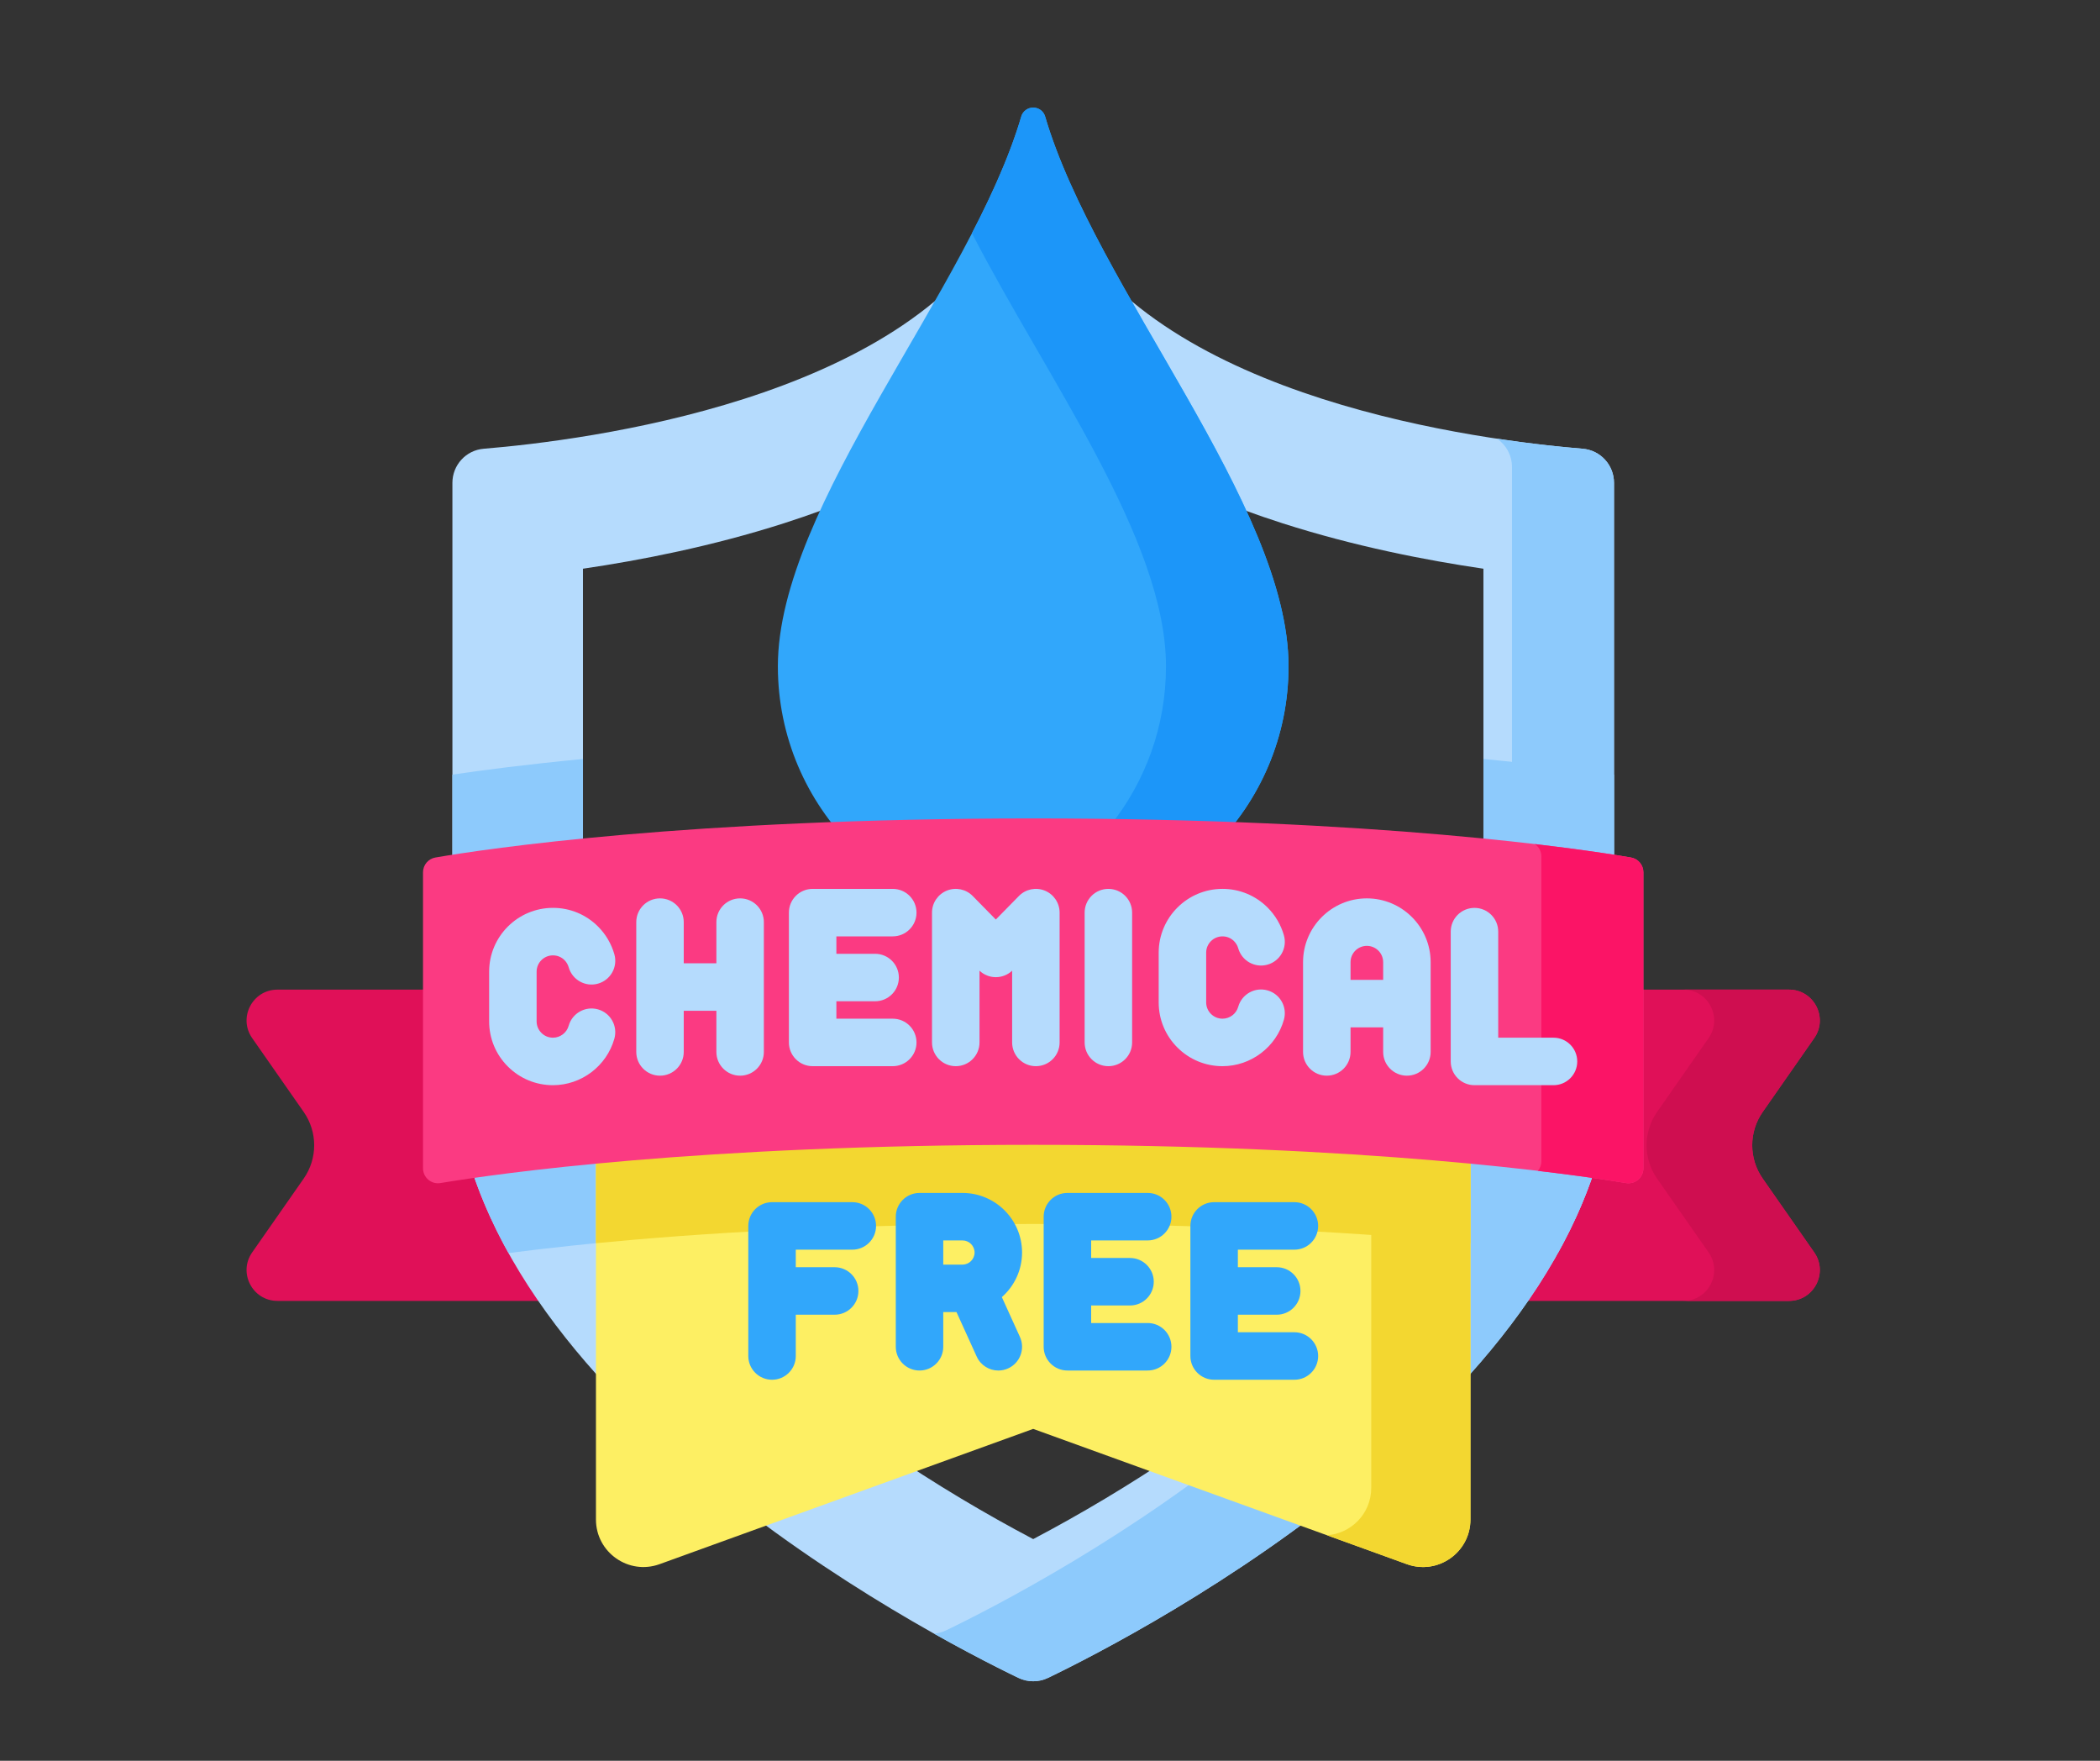
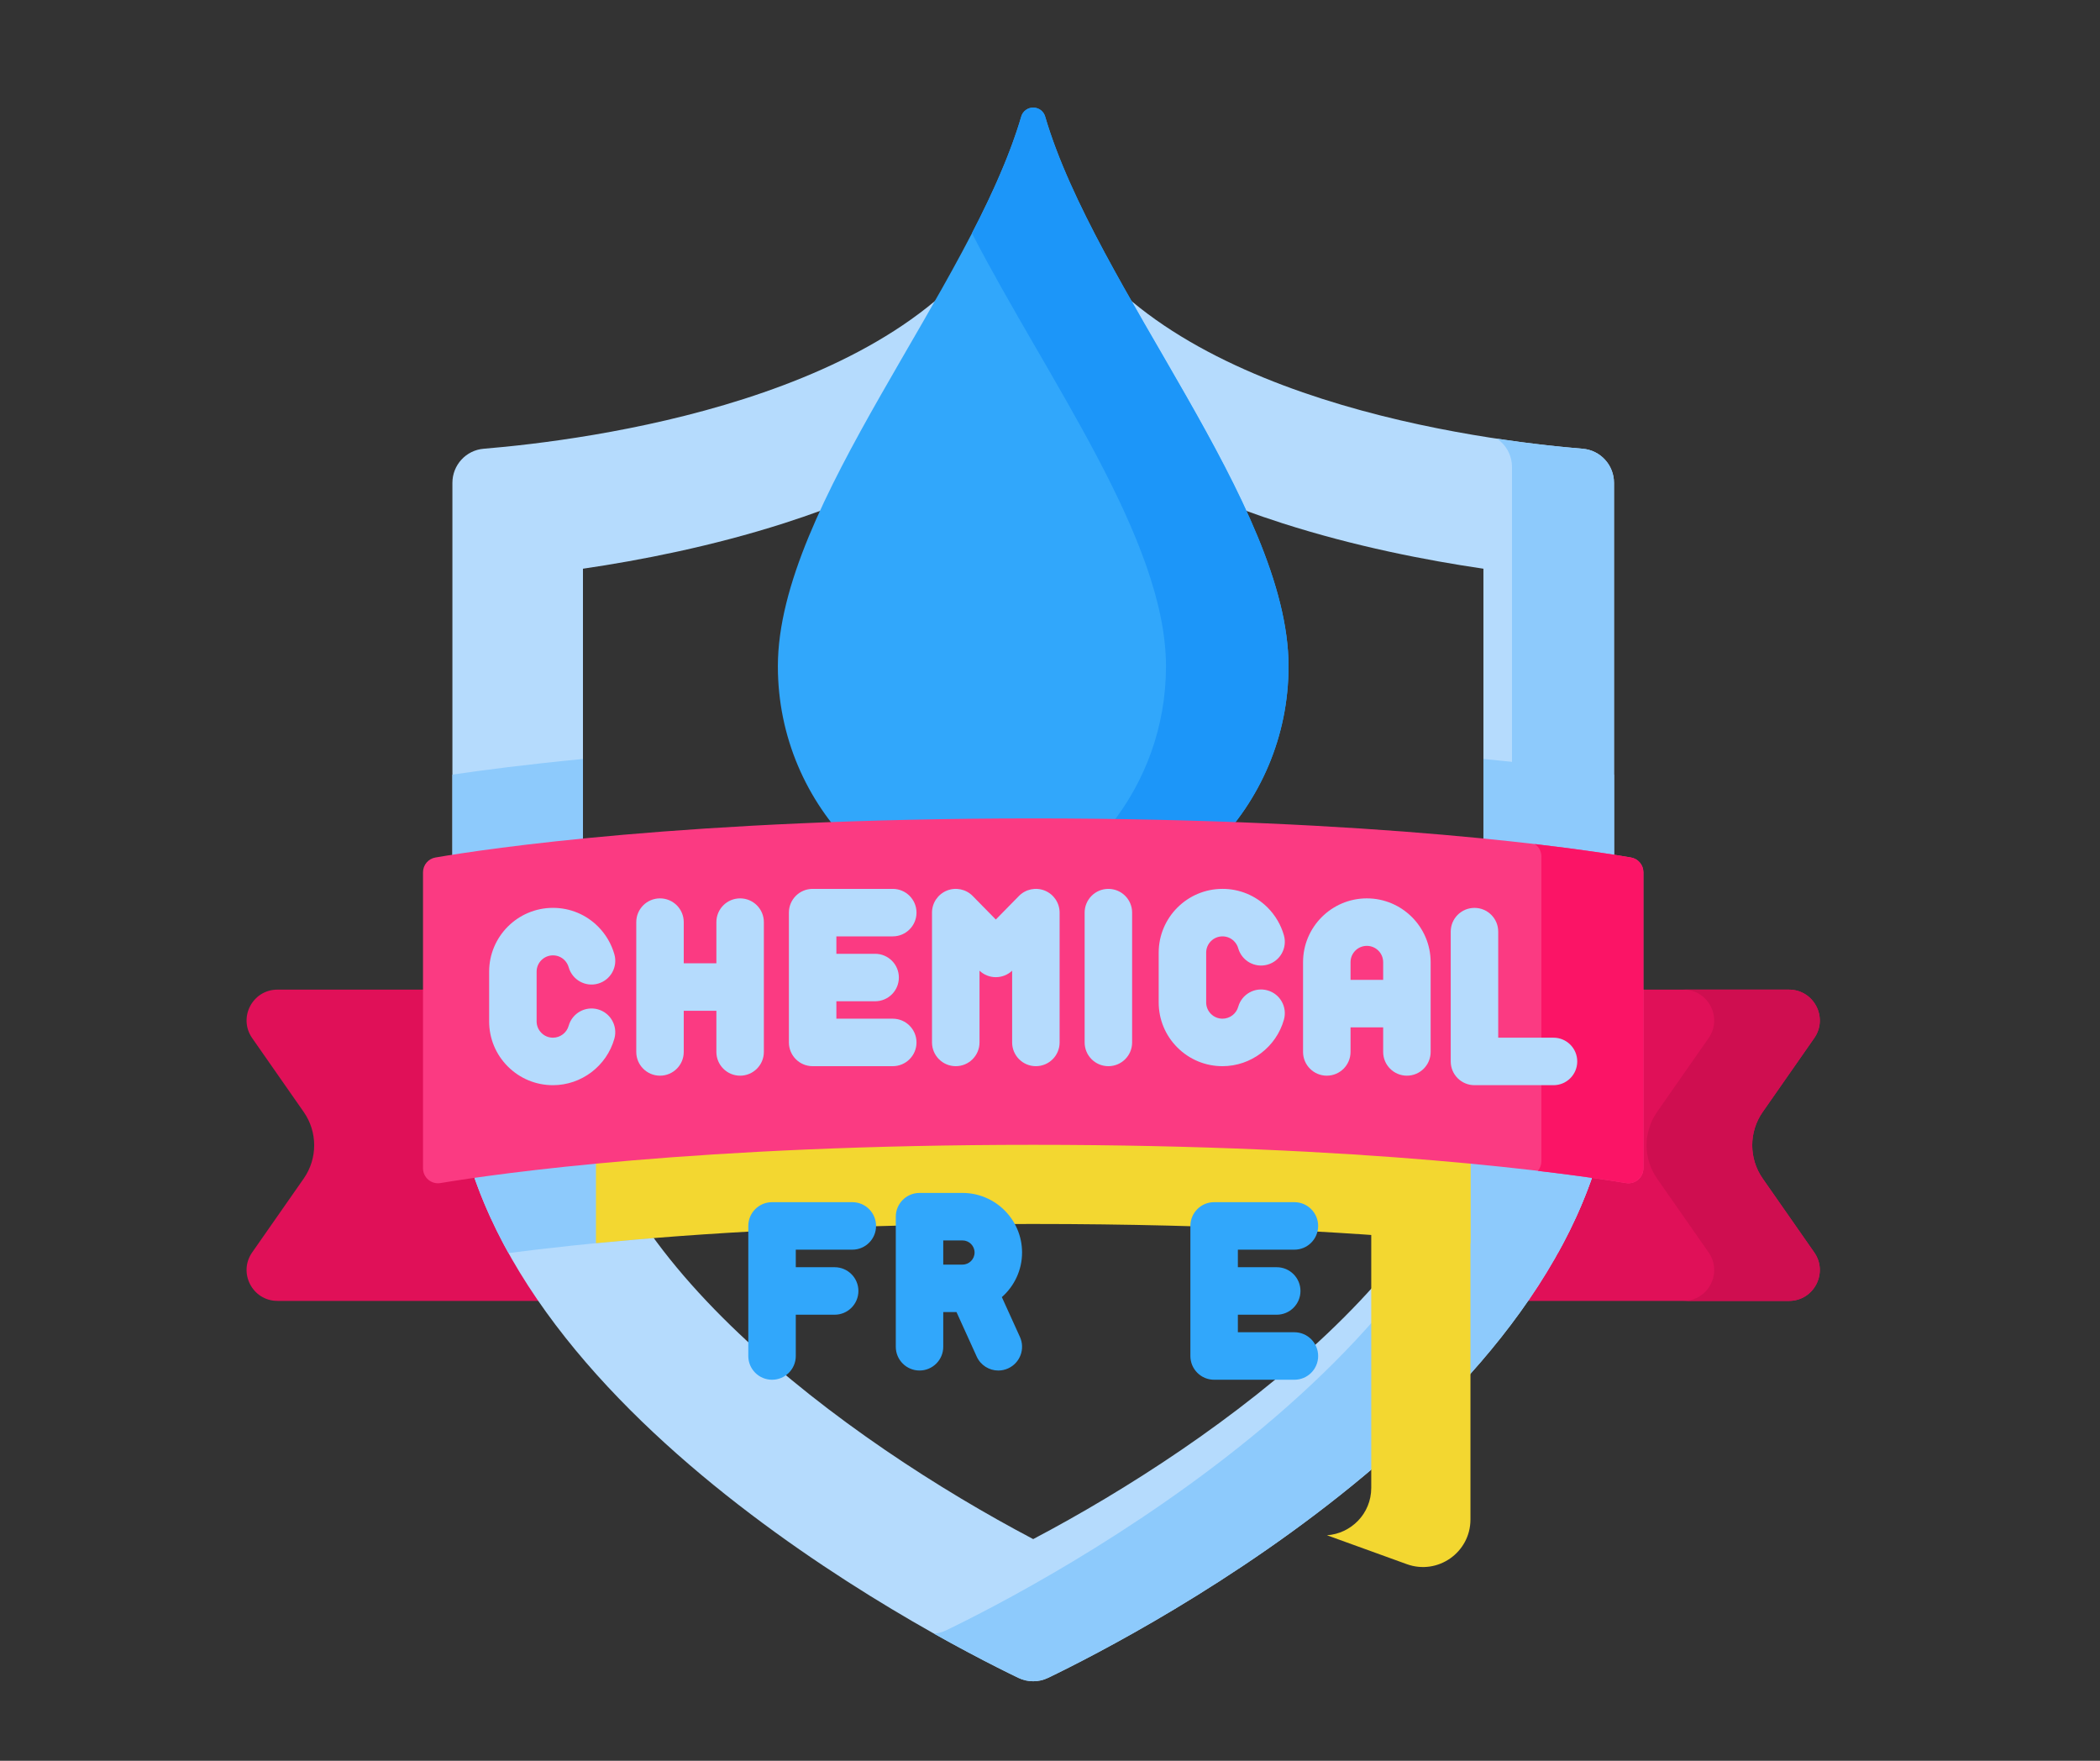
<svg xmlns="http://www.w3.org/2000/svg" xmlns:ns1="http://sodipodi.sourceforge.net/DTD/sodipodi-0.dtd" xmlns:ns2="http://www.inkscape.org/namespaces/inkscape" width="705" zoomAndPan="magnify" viewBox="0 0 705 591" height="591" preserveAspectRatio="xMidYMid meet" version="1.0" id="svg87" ns1:docname="chemical-free.svg" ns2:version="1.0.2 (e86c870879, 2021-01-15, custom)">
  <rect x="0" y="0" width="705" height="591" fill="#333333" stroke="none" />
  <ns1:namedview pagecolor="#ffffff" bordercolor="#666666" borderopacity="1" objecttolerance="10" gridtolerance="10" guidetolerance="10" ns2:pageopacity="0" ns2:pageshadow="2" ns2:window-width="1749" ns2:window-height="1001" id="namedview89" showgrid="false" ns2:zoom="1.4780142" ns2:cx="352.5" ns2:cy="349.62668" ns2:window-x="0" ns2:window-y="162" ns2:window-maximized="0" ns2:current-layer="svg87" />
  <defs id="defs17">
    <clipPath id="clip-0">
      <path d="M 0.594 0 L 704.402 0 L 704.402 590 L 0.594 590 Z M 0.594 0 " clip-rule="nonzero" id="path2" />
    </clipPath>
    <clipPath id="clip-1">
      <path d="M 151 68 L 542 68 L 542 564.723 L 151 564.723 Z M 151 68 " clip-rule="nonzero" id="path5" />
    </clipPath>
    <clipPath id="clip-2">
      <path d="M 313 147 L 542 147 L 542 564.723 L 313 564.723 Z M 313 147 " clip-rule="nonzero" id="path8" />
    </clipPath>
    <clipPath id="clip-3">
      <path d="M 261 36.117 L 433 36.117 L 433 310 L 261 310 Z M 261 36.117 " clip-rule="nonzero" id="path11" />
    </clipPath>
    <clipPath id="clip-4">
      <path d="M 326 36.117 L 433 36.117 L 433 310 L 326 310 Z M 326 36.117 " clip-rule="nonzero" id="path14" />
    </clipPath>
  </defs>
  <path fill="rgb(87.839%, 6.27%, 34.509%)" d="M 204.008 436.641 L 93.145 436.641 C 84.773 436.641 79.867 427.227 84.656 420.363 L 101.961 395.578 C 106.648 388.863 106.648 379.938 101.961 373.227 L 84.656 348.434 C 79.867 341.574 84.777 332.164 93.145 332.164 L 177.438 332.164 Z M 204.008 436.641 " fill-opacity="1" fill-rule="nonzero" id="path27" />
  <path fill="rgb(87.839%, 6.27%, 34.509%)" d="M 489.715 436.641 L 600.578 436.641 C 608.941 436.641 613.848 427.227 609.062 420.363 L 591.762 395.578 C 587.07 388.863 587.07 379.938 591.762 373.227 L 609.062 348.434 C 613.852 341.574 608.941 332.164 600.578 332.164 L 516.281 332.164 Z M 489.715 436.641 " fill-opacity="1" fill-rule="nonzero" id="path29" />
  <path fill="rgb(81.18%, 5.489%, 31.369%)" d="M 609.062 420.363 C 613.852 427.227 608.949 436.645 600.582 436.645 L 565.117 436.645 C 573.48 436.645 578.391 427.227 573.602 420.363 L 556.301 395.578 C 551.613 388.863 551.613 379.938 556.301 373.23 L 573.602 348.434 C 578.391 341.578 573.48 332.164 565.117 332.164 L 600.582 332.164 C 608.941 332.164 613.852 341.578 609.062 348.434 L 591.762 373.23 C 587.074 379.938 587.074 388.863 591.762 395.578 Z M 609.062 420.363 " fill-opacity="1" fill-rule="nonzero" id="path31" />
  <g clip-path="url(#clip-1)" id="g35">
    <path fill="rgb(70.979%, 85.88%, 99.219%)" d="M 531.316 150.617 C 497.258 147.805 390.43 134.328 356.984 74.051 C 354.926 70.352 351.09 68 346.859 68 C 342.633 68 338.797 70.352 336.738 74.051 C 303.293 134.328 196.465 147.805 162.406 150.617 C 156.457 151.094 151.879 156.082 151.879 162.066 L 151.879 352.949 C 151.879 466.238 311.41 548.492 341.875 563.164 C 345.027 564.684 348.691 564.684 351.848 563.164 C 382.312 548.492 541.84 466.238 541.84 352.949 L 541.84 162.066 C 541.84 156.082 537.262 151.094 531.316 150.617 Z M 498.016 352.953 C 498.016 419.656 408.762 484.016 346.859 516.59 C 284.961 484.023 195.707 419.668 195.707 352.953 L 195.707 190.887 C 215.102 188.043 239.059 183.355 263.172 175.633 C 298.031 164.461 326.02 149.344 346.859 130.461 C 367.703 149.344 395.688 164.461 430.543 175.633 C 454.66 183.359 478.617 188.043 498.008 190.887 L 498.008 352.953 Z M 498.016 352.953 " fill-opacity="1" fill-rule="nonzero" id="path33" />
  </g>
  <path fill="rgb(55.289%, 79.219%, 98.819%)" d="M 195.711 352.953 C 195.711 374.395 204.926 395.594 219.48 415.562 C 198.824 417.211 182.531 419.047 170.707 420.59 C 159.07 399.672 151.875 377.016 151.875 352.953 L 151.875 260.004 C 161.734 258.539 176.379 256.617 195.711 254.746 Z M 195.711 352.953 " fill-opacity="1" fill-rule="nonzero" id="path37" />
  <path fill="rgb(55.289%, 79.219%, 98.819%)" d="M 541.848 260.004 L 541.848 352.953 C 541.848 377.016 534.652 399.672 523.016 420.59 C 511.188 419.047 494.887 417.211 474.23 415.562 C 488.797 395.586 498.008 374.395 498.008 352.953 L 498.008 254.746 C 517.34 256.617 531.988 258.539 541.848 260.004 Z M 541.848 260.004 " fill-opacity="1" fill-rule="nonzero" id="path39" />
  <g clip-path="url(#clip-2)" id="g43">
    <path fill="rgb(55.289%, 79.219%, 98.819%)" d="M 541.848 162.066 L 541.848 352.953 C 541.848 466.234 382.312 548.492 351.848 563.168 C 348.688 564.691 345.035 564.691 341.875 563.168 C 336.242 560.449 326.191 555.422 313.555 548.324 C 314.934 548.215 316.312 547.84 317.605 547.227 C 348.062 532.547 507.594 450.293 507.594 337.012 L 507.594 156.75 C 507.594 152.828 505.633 149.332 502.602 147.258 C 514.375 149.023 524.367 150.047 531.316 150.617 C 537.27 151.094 541.848 156.082 541.848 162.066 Z M 541.848 162.066 " fill-opacity="1" fill-rule="nonzero" id="path41" />
  </g>
-   <path fill="rgb(99.219%, 93.729%, 38.82%)" d="M 472.285 525.004 L 346.859 479.602 L 221.438 525.004 C 211.047 528.766 200.07 521.066 200.07 510.016 L 200.07 376.117 L 493.652 376.117 L 493.652 510.016 C 493.652 521.066 482.676 528.766 472.285 525.004 Z M 472.285 525.004 " fill-opacity="1" fill-rule="nonzero" id="path45" />
  <path fill="rgb(95.29%, 84.309%, 18.819%)" d="M 493.652 376.113 L 493.652 510.008 C 493.652 521.07 482.676 528.766 472.285 525.004 L 445.48 515.301 C 453.496 514.77 460.348 508.129 460.348 499.379 L 460.348 376.113 Z M 493.652 376.113 " fill-opacity="1" fill-rule="nonzero" id="path47" />
  <path fill="rgb(95.29%, 84.309%, 18.819%)" d="M 493.652 376.113 L 493.652 417.273 C 460.199 414.012 411.051 410.82 346.859 410.82 C 282.672 410.82 233.52 414.012 200.07 417.273 L 200.07 376.113 Z M 493.652 376.113 " fill-opacity="1" fill-rule="nonzero" id="path49" />
  <g clip-path="url(#clip-3)" id="g53">
    <path fill="rgb(19.22%, 65.489%, 98.43%)" d="M 346.859 36.117 C 345.012 36.117 343.375 37.324 342.859 39.098 C 325.949 96.762 261.141 169.41 261.141 223.637 C 261.141 270.977 299.52 309.355 346.859 309.355 C 394.199 309.355 432.578 270.977 432.578 223.637 C 432.578 169.41 367.773 96.762 350.863 39.098 C 350.348 37.324 348.711 36.117 346.859 36.117 Z M 346.859 36.117 " fill-opacity="1" fill-rule="nonzero" id="path51" />
  </g>
  <g clip-path="url(#clip-4)" id="g57">
    <path fill="rgb(10.979%, 58.82%, 97.649%)" d="M 432.578 223.641 C 432.578 270.984 394.207 309.363 346.859 309.363 C 339.773 309.363 332.887 308.504 326.301 306.875 C 363.703 297.672 391.438 263.895 391.438 223.641 C 391.438 181.141 351.645 127.336 326.301 78.293 C 333.301 64.758 339.199 51.578 342.852 39.102 C 343.375 37.324 345.012 36.117 346.859 36.117 C 348.711 36.117 350.348 37.324 350.867 39.102 C 367.777 96.758 432.578 169.406 432.578 223.641 Z M 432.578 223.641 " fill-opacity="1" fill-rule="nonzero" id="path55" />
  </g>
  <path fill="rgb(98.43%, 22.749%, 50.98%)" d="M 346.859 384.258 C 459.266 384.258 526.5 393.871 545.859 397.09 C 548.93 397.594 551.711 395.23 551.711 392.117 L 551.711 292.777 C 551.711 290.32 549.949 288.23 547.531 287.816 C 530.648 284.926 462.773 274.699 346.859 274.699 C 230.945 274.699 163.07 284.926 146.184 287.816 C 143.773 288.23 142.012 290.32 142.012 292.777 L 142.012 392.117 C 142.012 395.23 144.793 397.598 147.855 397.09 C 167.215 393.871 234.449 384.258 346.859 384.258 Z M 346.859 384.258 " fill-opacity="1" fill-rule="nonzero" id="path59" />
  <path fill="rgb(98.43%, 7.84%, 39.999%)" d="M 551.707 292.777 L 551.707 392.125 C 551.707 395.23 548.922 397.598 545.867 397.09 C 540.145 396.145 530.273 394.633 516.289 392.984 C 517.02 392.113 517.469 390.98 517.469 389.734 L 517.469 287.469 C 517.469 285.754 516.605 284.223 515.266 283.309 C 531.285 285.18 542.066 286.883 547.531 287.816 C 549.941 288.23 551.707 290.324 551.707 292.777 Z M 551.707 292.777 " fill-opacity="1" fill-rule="nonzero" id="path61" />
  <path fill="rgb(70.979%, 85.88%, 99.219%)" d="M 185.633 320.664 C 187.098 320.664 188.477 321.23 189.508 322.262 C 190.172 322.93 190.66 323.758 190.914 324.66 C 192.117 328.898 196.523 331.359 200.758 330.156 C 204.992 328.953 207.453 324.547 206.254 320.312 C 205.254 316.801 203.359 313.57 200.777 310.992 C 196.734 306.945 191.359 304.719 185.633 304.719 C 173.824 304.719 164.211 314.328 164.211 326.133 L 164.211 342.816 C 164.211 348.539 166.441 353.918 170.48 357.957 C 174.531 362.008 179.91 364.238 185.633 364.238 C 195.188 364.238 203.664 357.816 206.254 348.617 C 207.445 344.379 204.98 339.977 200.742 338.785 C 196.508 337.598 192.102 340.062 190.91 344.297 C 190.246 346.652 188.078 348.297 185.633 348.297 C 184.164 348.297 182.789 347.727 181.754 346.684 C 180.723 345.652 180.152 344.277 180.152 342.816 L 180.152 326.133 C 180.152 323.117 182.613 320.664 185.633 320.664 Z M 185.633 320.664 " fill-opacity="1" fill-rule="nonzero" id="path63" />
  <path fill="rgb(70.979%, 85.88%, 99.219%)" d="M 410.41 357.859 C 419.965 357.859 428.441 351.438 431.031 342.246 C 432.223 338.008 429.758 333.605 425.52 332.414 C 421.281 331.219 416.879 333.688 415.688 337.926 C 415.027 340.277 412.855 341.918 410.41 341.918 C 408.949 341.918 407.57 341.348 406.531 340.312 C 405.496 339.281 404.93 337.906 404.93 336.438 L 404.93 319.754 C 404.93 316.738 407.387 314.289 410.41 314.289 C 411.879 314.289 413.246 314.855 414.277 315.887 C 414.945 316.551 415.434 317.383 415.691 318.289 C 416.891 322.52 421.301 324.98 425.535 323.777 C 429.77 322.582 432.23 318.176 431.027 313.934 C 430.031 310.426 428.137 307.199 425.551 304.613 C 421.512 300.574 416.133 298.344 410.41 298.344 C 398.602 298.344 388.988 307.949 388.988 319.754 L 388.988 336.438 C 388.988 342.16 391.215 347.539 395.254 351.578 C 399.305 355.629 404.688 357.859 410.41 357.859 Z M 410.41 357.859 " fill-opacity="1" fill-rule="nonzero" id="path65" />
  <path fill="rgb(70.979%, 85.88%, 99.219%)" d="M 272.812 357.859 L 299.707 357.859 C 304.113 357.859 307.684 354.293 307.684 349.891 C 307.684 345.484 304.113 341.918 299.707 341.918 L 280.785 341.918 L 280.785 336.07 L 293.793 336.07 C 298.195 336.07 301.762 332.504 301.762 328.105 C 301.762 323.703 298.195 320.137 293.793 320.137 L 280.785 320.137 L 280.785 314.289 L 299.707 314.289 C 304.113 314.289 307.684 310.723 307.684 306.316 C 307.684 301.914 304.113 298.348 299.707 298.348 L 272.812 298.348 C 268.41 298.348 264.844 301.914 264.844 306.316 L 264.844 349.891 C 264.844 354.293 268.41 357.859 272.812 357.859 Z M 272.812 357.859 " fill-opacity="1" fill-rule="nonzero" id="path67" />
  <path fill="rgb(70.979%, 85.88%, 99.219%)" d="M 256.438 353.078 L 256.438 309.508 C 256.438 305.102 252.867 301.535 248.469 301.535 C 244.066 301.535 240.5 305.102 240.5 309.508 L 240.5 323.32 L 229.543 323.32 L 229.543 309.508 C 229.543 305.102 225.973 301.535 221.57 301.535 C 217.172 301.535 213.605 305.102 213.605 309.508 L 213.605 353.078 C 213.605 357.477 217.172 361.047 221.57 361.047 C 225.973 361.047 229.543 357.477 229.543 353.078 L 229.543 339.266 L 240.5 339.266 L 240.5 353.078 C 240.5 357.477 244.066 361.047 248.469 361.047 C 252.867 361.047 256.438 357.477 256.438 353.078 Z M 256.438 353.078 " fill-opacity="1" fill-rule="nonzero" id="path69" />
  <path fill="rgb(70.979%, 85.88%, 99.219%)" d="M 372.098 357.859 C 376.504 357.859 380.07 354.293 380.07 349.891 L 380.07 306.316 C 380.07 301.914 376.504 298.348 372.098 298.348 C 367.695 298.348 364.129 301.914 364.129 306.316 L 364.129 349.891 C 364.129 354.293 367.695 357.859 372.098 357.859 Z M 372.098 357.859 " fill-opacity="1" fill-rule="nonzero" id="path71" />
  <path fill="rgb(70.979%, 85.88%, 99.219%)" d="M 320.863 357.859 C 325.266 357.859 328.836 354.293 328.836 349.891 L 328.836 325.809 C 330.312 327.207 332.27 327.984 334.309 327.984 C 336.352 327.984 338.312 327.207 339.789 325.809 L 339.789 349.891 C 339.789 354.293 343.359 357.859 347.758 357.859 C 352.16 357.859 355.727 354.293 355.727 349.891 L 355.727 306.316 C 355.727 303.082 353.77 300.164 350.773 298.938 C 347.773 297.715 344.336 298.422 342.066 300.734 L 334.309 308.637 L 326.551 300.734 C 324.285 298.422 320.844 297.715 317.848 298.938 C 314.848 300.164 312.887 303.082 312.887 306.316 L 312.887 349.891 C 312.895 354.293 316.461 357.859 320.863 357.859 Z M 320.863 357.859 " fill-opacity="1" fill-rule="nonzero" id="path73" />
  <path fill="rgb(70.979%, 85.88%, 99.219%)" d="M 445.422 361.047 C 449.824 361.047 453.395 357.477 453.395 353.078 L 453.395 344.836 L 464.348 344.836 L 464.348 353.078 C 464.348 357.477 467.918 361.047 472.316 361.047 C 476.723 361.047 480.289 357.477 480.289 353.078 L 480.289 322.949 C 480.289 311.141 470.68 301.535 458.867 301.535 C 447.059 301.535 437.453 311.141 437.453 322.949 L 437.453 353.078 C 437.453 357.477 441.02 361.047 445.422 361.047 Z M 458.867 317.477 C 461.895 317.477 464.348 319.93 464.348 322.949 L 464.348 328.895 L 453.395 328.895 L 453.395 322.949 C 453.395 319.93 455.848 317.477 458.867 317.477 Z M 458.867 317.477 " fill-opacity="1" fill-rule="nonzero" id="path75" />
  <path fill="rgb(70.979%, 85.88%, 99.219%)" d="M 495.008 364.238 L 521.539 364.238 C 525.938 364.238 529.504 360.672 529.504 356.27 C 529.504 351.863 525.938 348.297 521.539 348.297 L 502.973 348.297 L 502.973 312.695 C 502.973 308.293 499.406 304.727 495.008 304.727 C 490.602 304.727 487.031 308.293 487.031 312.695 L 487.031 356.27 C 487.031 360.672 490.602 364.238 495.008 364.238 Z M 495.008 364.238 " fill-opacity="1" fill-rule="nonzero" id="path77" />
  <path fill="rgb(19.22%, 65.489%, 98.43%)" d="M 286.137 403.504 L 259.188 403.504 C 254.781 403.504 251.215 407.07 251.215 411.473 L 251.215 455.141 C 251.215 459.539 254.781 463.105 259.188 463.105 C 263.586 463.105 267.156 459.539 267.156 455.141 L 267.156 441.277 L 280.207 441.277 C 284.609 441.277 288.18 437.707 288.18 433.309 C 288.18 428.902 284.609 425.336 280.207 425.336 L 267.156 425.336 L 267.156 419.445 L 286.137 419.445 C 290.539 419.445 294.105 415.879 294.105 411.477 C 294.105 407.07 290.539 403.504 286.137 403.504 Z M 286.137 403.504 " fill-opacity="1" fill-rule="nonzero" id="path79" />
-   <path fill="rgb(19.22%, 65.489%, 98.43%)" d="M 385.293 416.344 C 389.699 416.344 393.266 412.777 393.266 408.379 C 393.266 403.977 389.699 400.402 385.293 400.402 L 358.344 400.402 C 353.941 400.402 350.375 403.977 350.375 408.379 L 350.375 452.039 C 350.375 456.438 353.941 460.008 358.344 460.008 L 385.293 460.008 C 389.699 460.008 393.266 456.438 393.266 452.039 C 393.266 447.637 389.699 444.066 385.293 444.066 L 366.316 444.066 L 366.316 438.176 L 379.367 438.176 C 383.766 438.176 387.336 434.609 387.336 430.207 C 387.336 425.809 383.766 422.238 379.367 422.238 L 366.316 422.238 L 366.316 416.344 Z M 385.293 416.344 " fill-opacity="1" fill-rule="nonzero" id="path81" />
  <path fill="rgb(19.22%, 65.489%, 98.43%)" d="M 434.547 419.445 C 438.953 419.445 442.52 415.879 442.52 411.477 C 442.52 407.07 438.945 403.504 434.547 403.504 L 407.594 403.504 C 403.195 403.504 399.629 407.07 399.629 411.477 L 399.629 455.141 C 399.629 459.539 403.195 463.105 407.594 463.105 L 434.547 463.105 C 438.953 463.105 442.52 459.539 442.52 455.141 C 442.52 450.738 438.945 447.164 434.547 447.164 L 415.57 447.164 L 415.57 441.277 L 428.621 441.277 C 433.02 441.277 436.586 437.707 436.586 433.309 C 436.586 428.906 433.02 425.336 428.621 425.336 L 415.57 425.336 L 415.57 419.445 Z M 434.547 419.445 " fill-opacity="1" fill-rule="nonzero" id="path83" />
  <path fill="rgb(19.22%, 65.489%, 98.43%)" d="M 343.121 420.402 C 343.121 409.375 334.152 400.402 323.125 400.402 L 308.699 400.402 C 304.297 400.402 300.73 403.977 300.73 408.379 L 300.73 452.039 C 300.73 456.438 304.297 460.008 308.699 460.008 C 313.098 460.008 316.664 456.438 316.664 452.039 L 316.664 440.395 L 321.109 440.395 L 327.895 455.332 C 329.227 458.273 332.125 460.012 335.152 460.012 C 336.254 460.012 337.379 459.781 338.445 459.293 C 342.457 457.473 344.227 452.746 342.406 448.738 L 336.336 435.371 C 340.484 431.707 343.121 426.359 343.121 420.402 Z M 316.664 416.344 L 323.125 416.344 C 325.363 416.344 327.18 418.168 327.18 420.402 C 327.18 422.637 325.363 424.457 323.125 424.457 L 316.664 424.457 Z M 316.664 416.344 " fill-opacity="1" fill-rule="nonzero" id="path85" />
</svg>